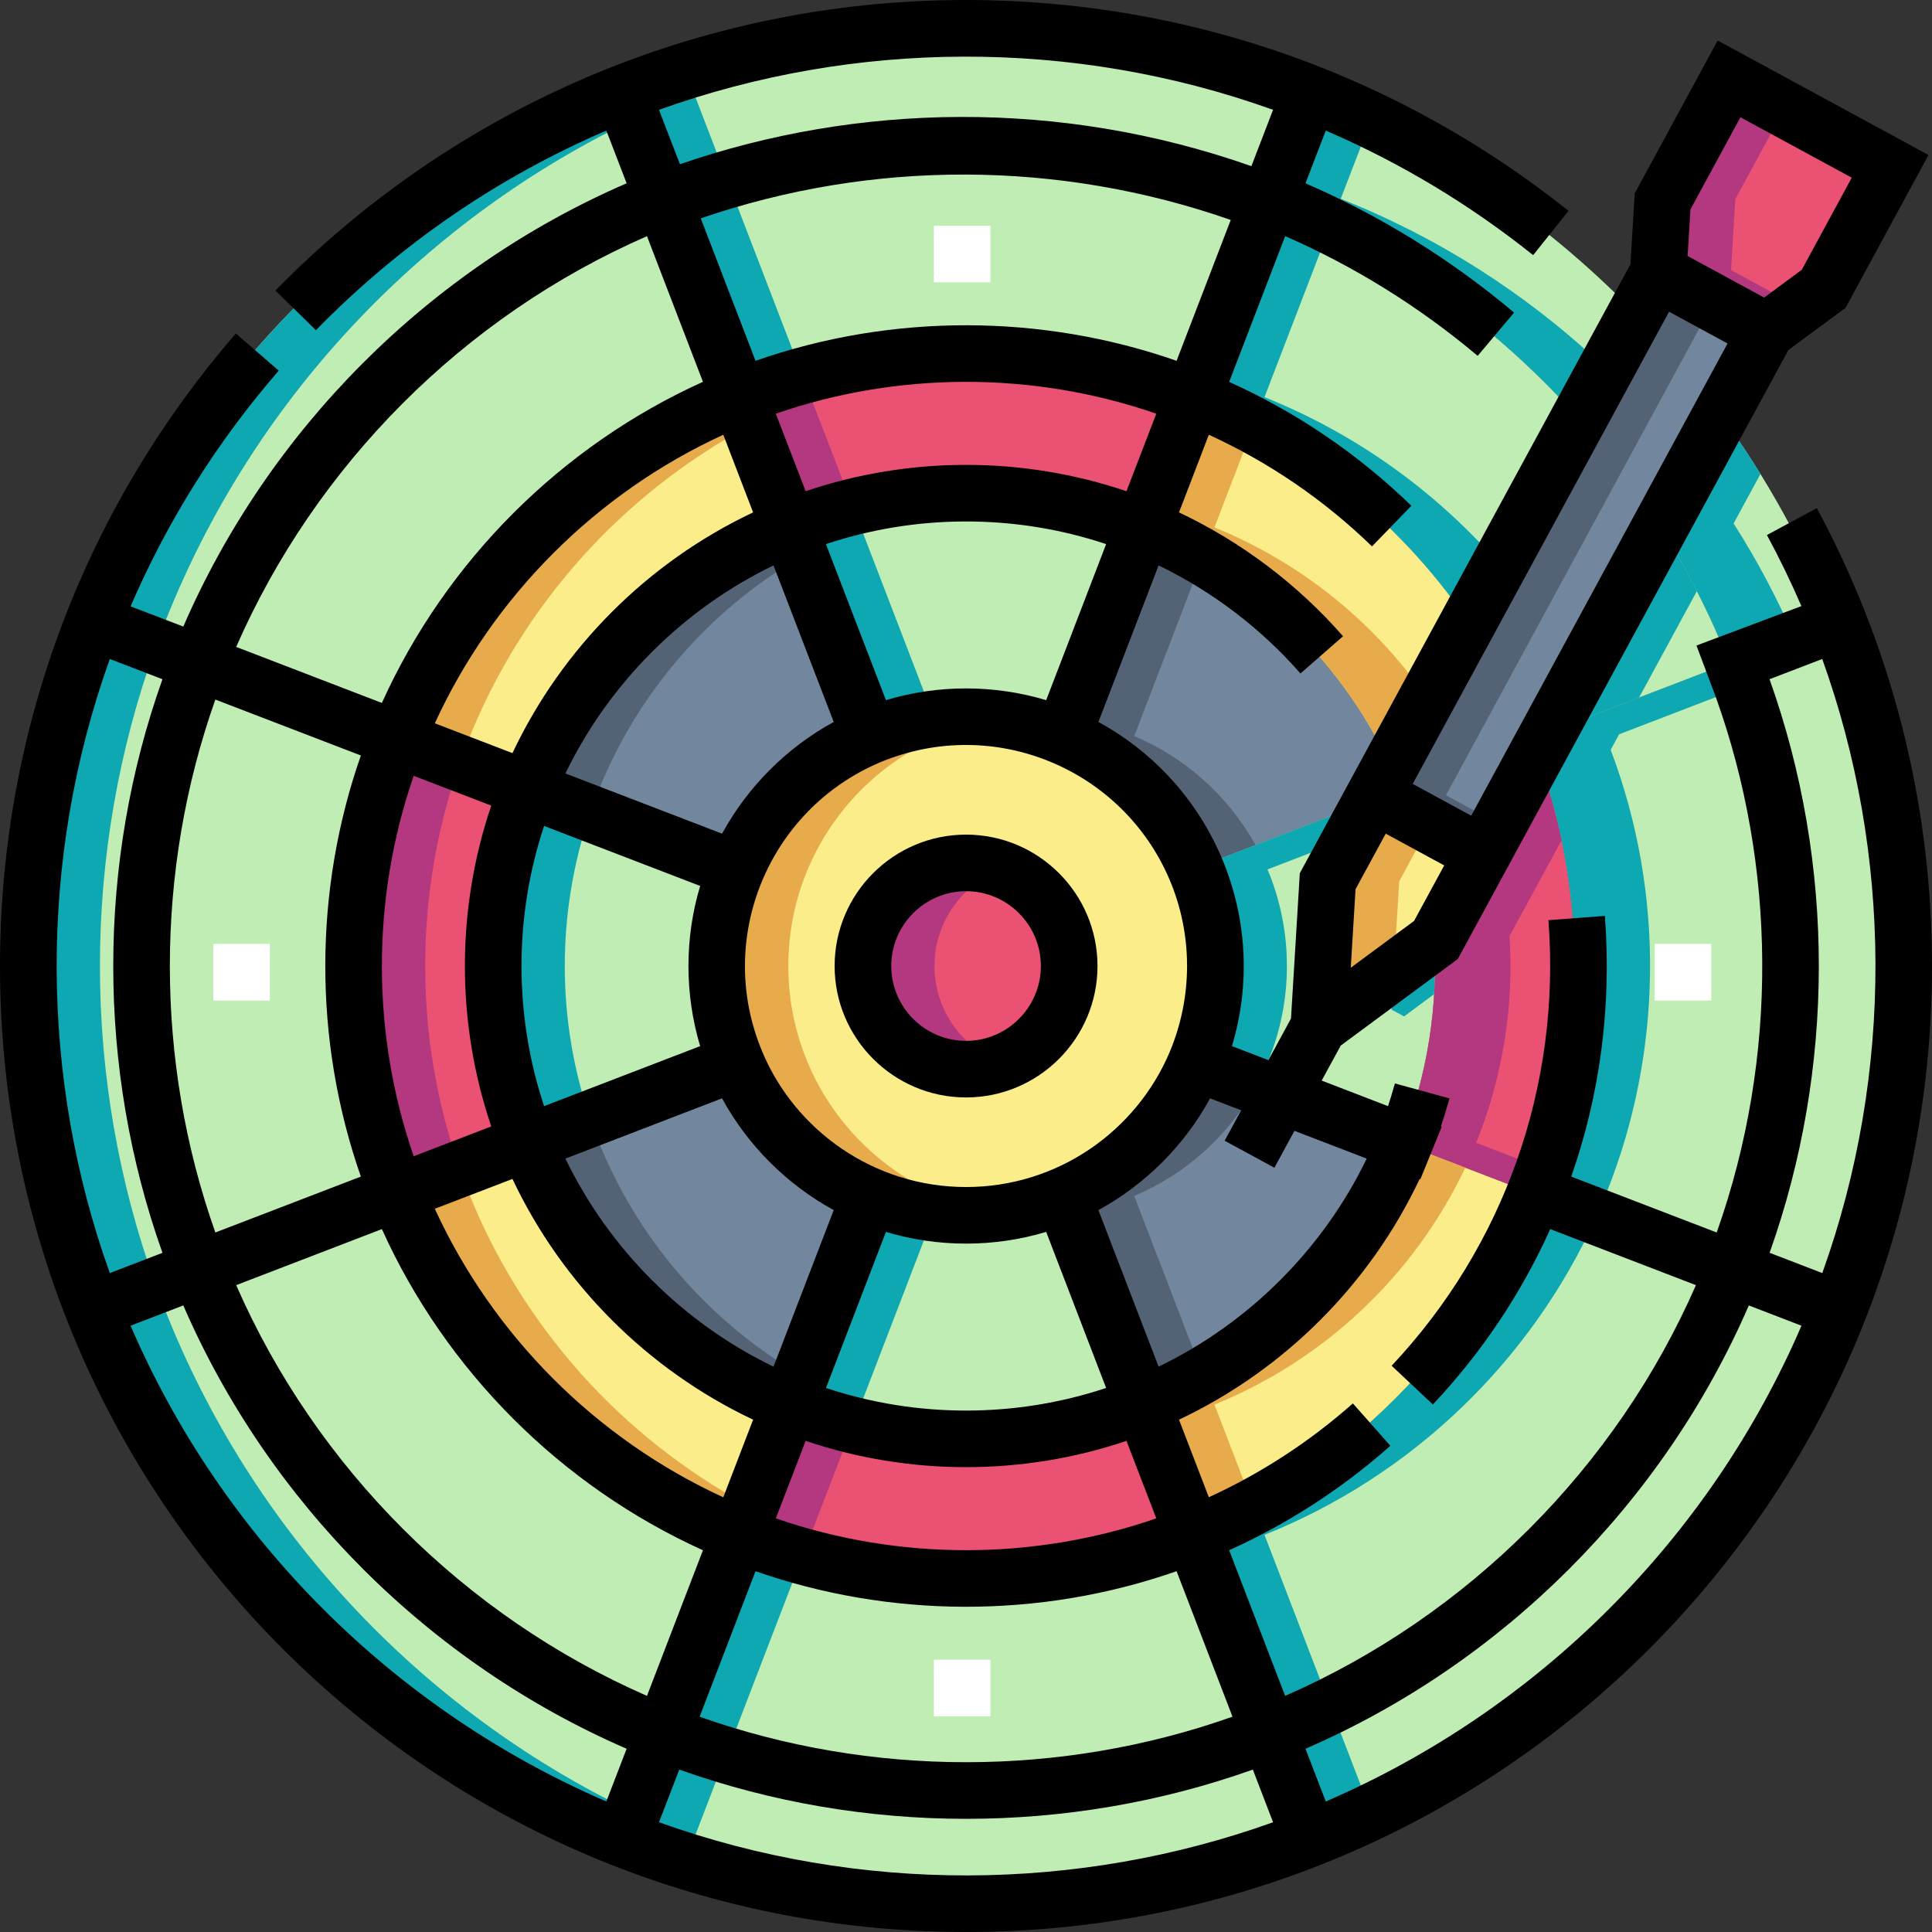
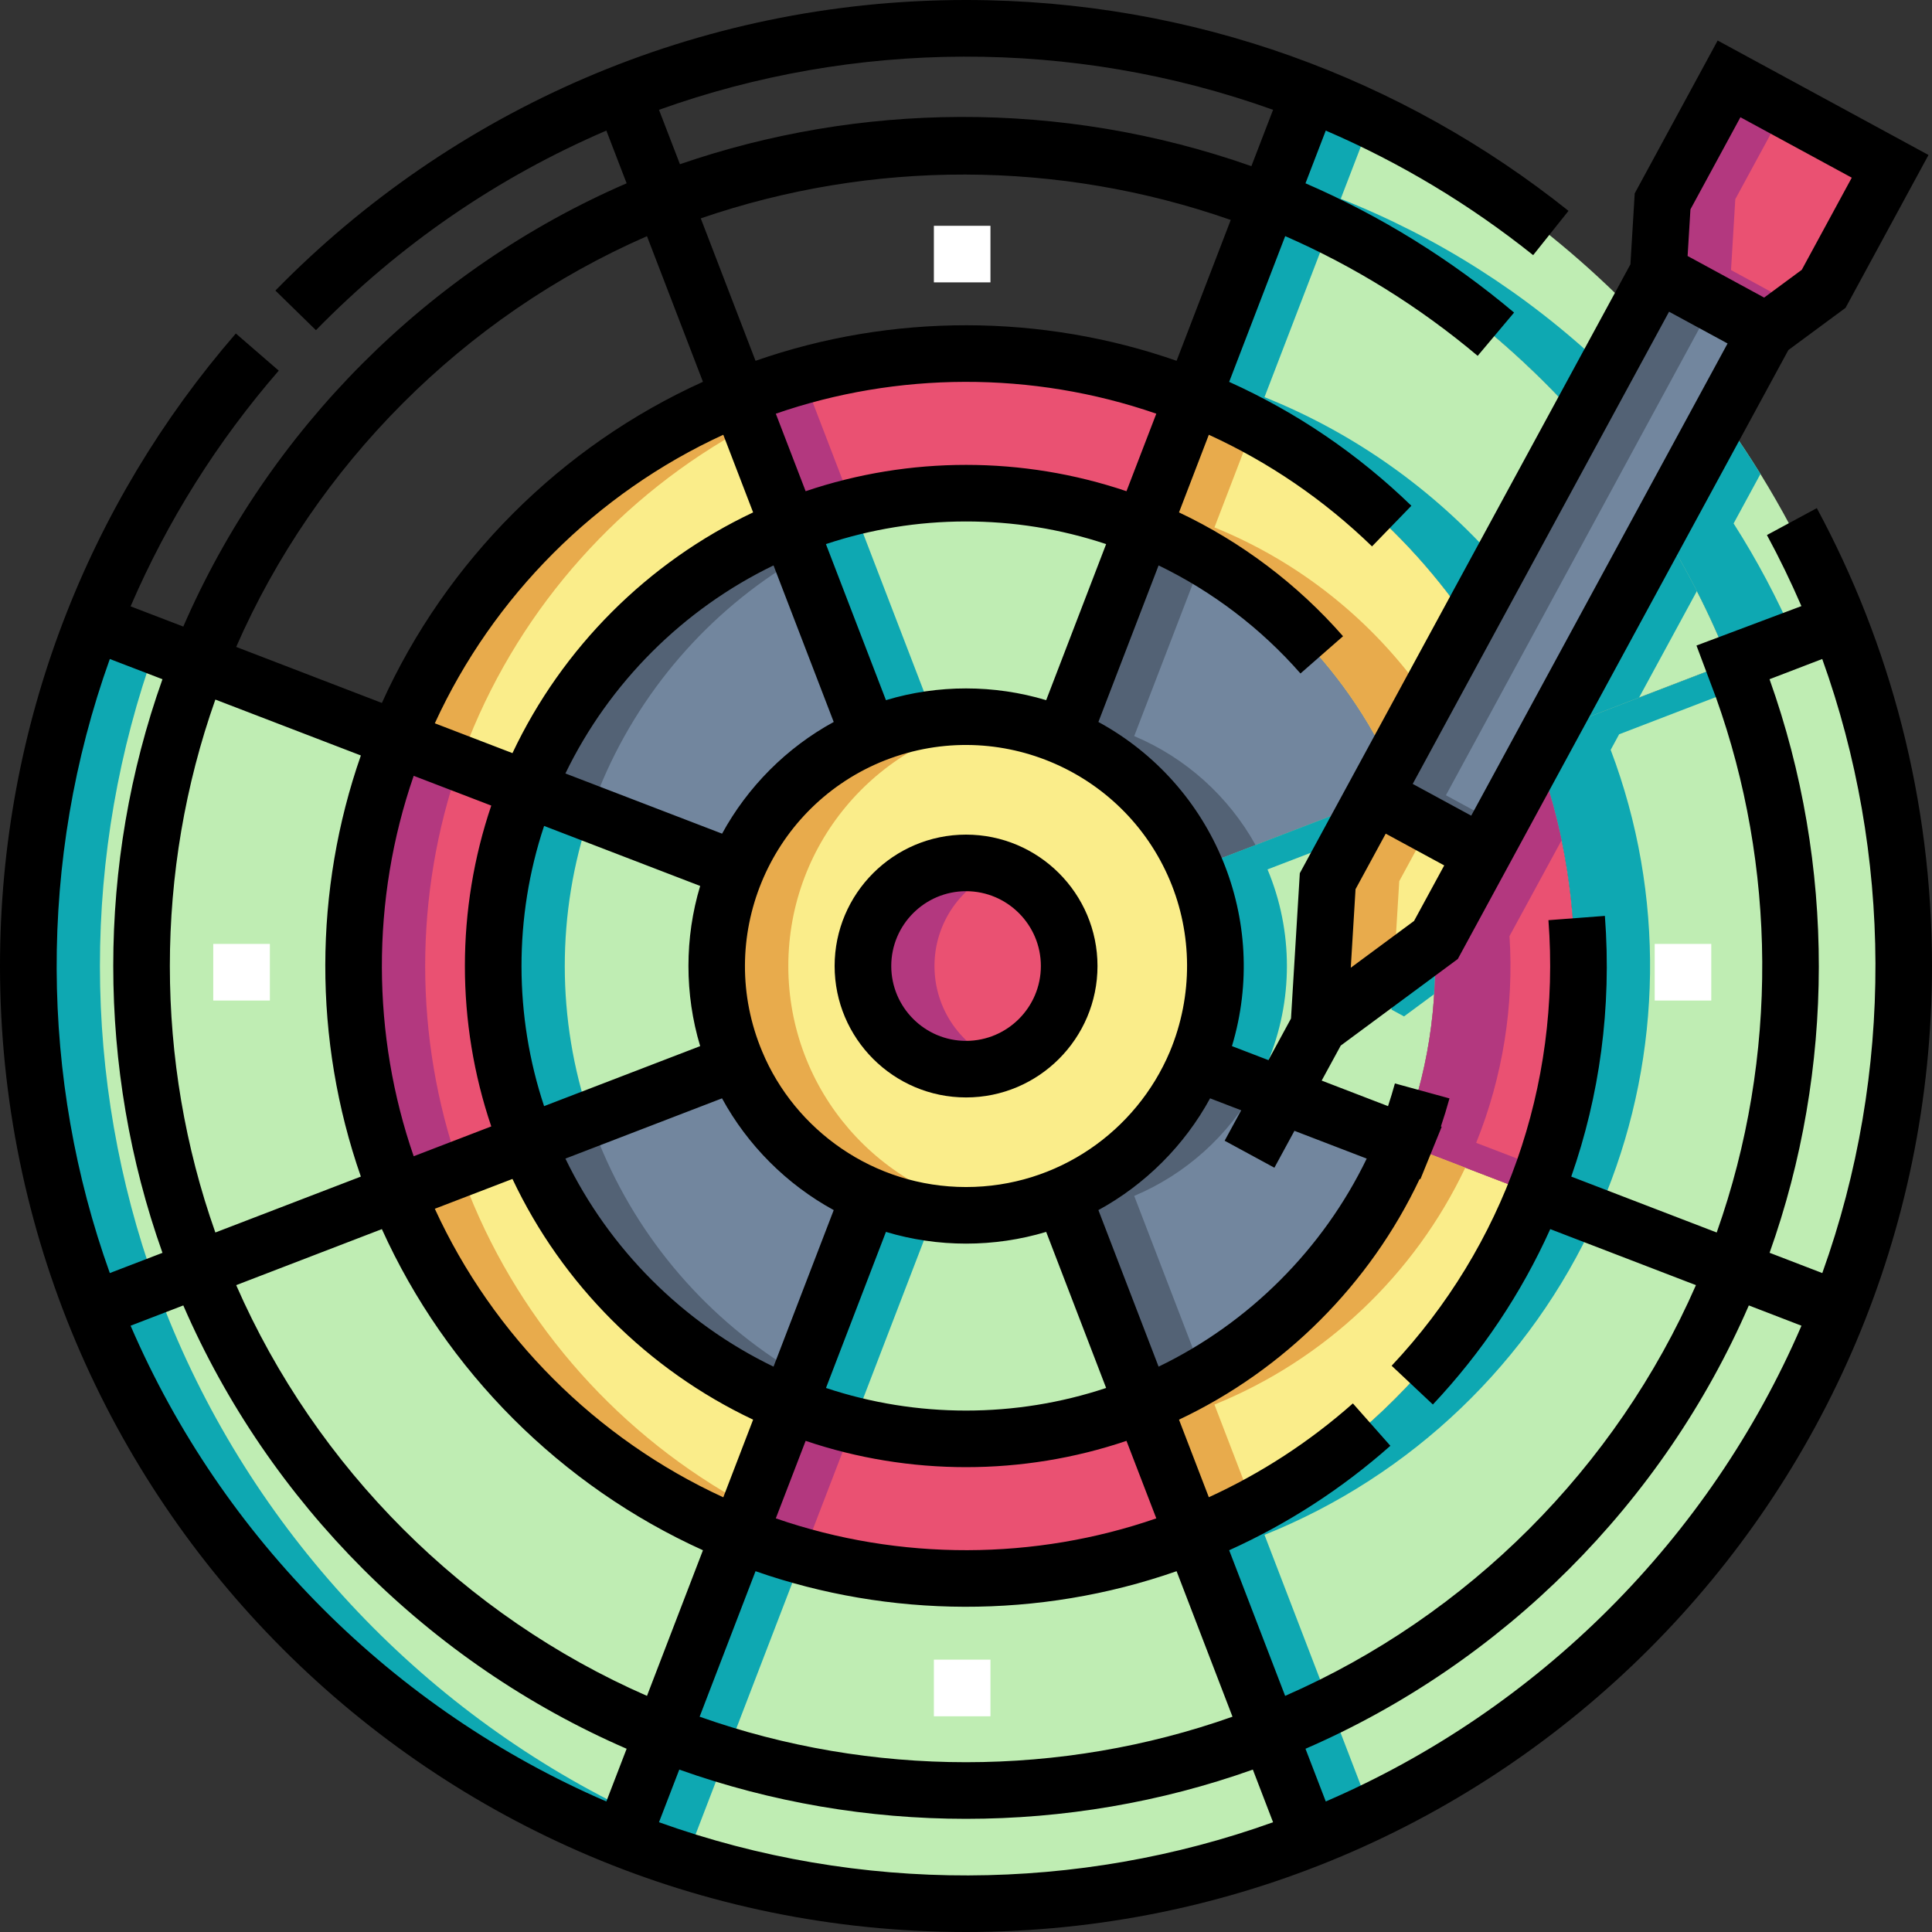
<svg xmlns="http://www.w3.org/2000/svg" width="32" height="32" viewBox="0 0 32 32" fill="none">
  <rect x="0" y="0" width="32" height="32" fill="#333333" stroke="none" />
  <g clip-path="url(#clip0_105_9652)">
    <path d="M22.699 13.172L22.799 13.226L19.744 14.4C19.326 13.407 18.53 12.61 17.536 12.192L18.865 8.736C20.678 9.47 22.156 10.864 22.999 12.618L22.699 13.172Z" fill="#72869E" />
    <path d="M26.11 6.889L24.287 10.246C23.158 8.613 21.562 7.325 19.694 6.578L20.957 3.293C22.913 4.065 24.669 5.286 26.11 6.889Z" fill="#BFEDB3" />
    <path d="M24.287 10.246L22.999 12.618C22.156 10.864 20.678 9.47 18.865 8.736L19.694 6.578C21.562 7.325 23.158 8.613 24.287 10.246Z" fill="#FAED8A" />
    <path d="M30.39 21.692L25.358 19.758C26.28 17.458 26.337 14.82 25.428 12.42L25.568 12.162L30.39 10.308C31.786 13.849 31.866 17.95 30.39 21.692Z" fill="#BFEDB3" />
    <path d="M25.358 19.758L23.2 18.929C23.642 17.834 23.827 16.656 23.752 15.505C24.682 13.793 24.304 14.49 25.428 12.42C26.299 14.717 26.32 17.357 25.358 19.758Z" fill="#EA5172" />
    <path d="M28.643 10.979L25.568 12.161L27.464 8.67C27.931 9.403 28.326 10.175 28.643 10.979Z" fill="#BFEDB3" />
    <path d="M18.865 8.736L17.536 12.192C17.507 12.192 16.884 11.871 15.936 11.871C15.37 11.871 14.829 11.985 14.337 12.192C14.337 12.192 14.337 12.192 14.336 12.192L13.008 8.736C14.84 7.996 16.951 7.963 18.865 8.736Z" fill="#BFEDB3" />
-     <path d="M21.629 1.546L19.694 6.578C17.292 5.615 14.584 5.614 12.178 6.578L10.244 1.546C13.779 0.152 17.878 0.068 21.629 1.546Z" fill="#BFEDB3" />
    <path d="M13.008 23.264L14.336 19.808C14.366 19.808 14.989 20.129 15.936 20.129C16.503 20.129 17.044 20.015 17.536 19.808C17.542 19.808 17.517 19.757 18.865 23.264C17.033 24.004 14.922 24.037 13.008 23.264Z" fill="#BFEDB3" />
    <path d="M21.629 30.454C18.093 31.847 13.995 31.932 10.244 30.454L12.178 25.422C14.581 26.384 17.289 26.386 19.694 25.422L21.629 30.454Z" fill="#BFEDB3" />
    <path d="M6.514 12.242C5.552 14.645 5.551 17.352 6.514 19.758L1.482 21.692C0.086 18.151 0.007 14.05 1.482 10.308L6.514 12.242Z" fill="#BFEDB3" />
    <path d="M12.128 17.6L8.672 18.929C7.932 17.096 7.899 14.986 8.672 13.071L12.128 14.4C11.7 15.419 11.699 16.579 12.128 17.6Z" fill="#BFEDB3" />
-     <path d="M6.514 12.242L1.482 10.308C3.058 6.309 6.245 3.122 10.244 1.546L12.178 6.578C9.603 7.608 7.545 9.667 6.514 12.242Z" fill="#BFEDB3" />
    <path d="M14.336 12.192C13.343 12.61 12.546 13.406 12.128 14.4L8.672 13.071C9.468 11.104 11.041 9.532 13.008 8.736L14.336 12.192Z" fill="#72869E" />
    <path d="M12.178 25.422L10.244 30.454C6.245 28.878 3.058 25.691 1.482 21.692L6.514 19.758C7.545 22.334 9.603 24.392 12.178 25.422Z" fill="#BFEDB3" />
    <path d="M14.336 19.808L13.008 23.264C11.041 22.468 9.468 20.895 8.672 18.929L12.128 17.6C12.546 18.594 13.343 19.39 14.336 19.808Z" fill="#72869E" />
    <path d="M23.2 18.929L19.744 17.6C20.172 16.581 20.173 15.421 19.744 14.4L22.635 13.288L21.926 14.595L21.797 16.722L22.005 16.835L23.718 15.568L23.752 15.507C23.827 16.608 23.654 17.805 23.2 18.929Z" fill="#BFEDB3" />
    <path d="M18.865 23.264L17.536 19.808C18.53 19.39 19.326 18.594 19.744 17.6L23.201 18.929C22.404 20.895 20.832 22.468 18.865 23.264Z" fill="#72869E" />
    <path d="M30.39 21.692C28.815 25.691 25.627 28.878 21.629 30.454L19.694 25.422C22.27 24.392 24.328 22.334 25.358 19.758L30.39 21.692Z" fill="#BFEDB3" />
    <path d="M27.052 5.154L26.11 6.889C24.67 5.288 22.914 4.066 20.957 3.293L21.628 1.546C23.688 2.357 25.532 3.597 27.052 5.154Z" fill="#BFEDB3" />
    <path d="M30.39 10.308L28.643 10.979C28.326 10.175 27.931 9.403 27.464 8.67L28.466 6.823C29.248 7.889 29.898 9.059 30.39 10.308Z" fill="#BFEDB3" />
    <path d="M13.008 8.736C11.041 9.532 9.468 11.104 8.672 13.071L6.514 12.242C7.545 9.666 9.603 7.608 12.178 6.578L13.008 8.736Z" fill="#FAED8A" />
    <path d="M8.672 18.929L6.514 19.758C5.552 17.355 5.551 14.648 6.514 12.242L8.672 13.071C7.932 14.903 7.899 17.014 8.672 18.929Z" fill="#EA5172" />
    <path d="M13.008 23.264L12.178 25.422C9.603 24.392 7.545 22.334 6.514 19.758L8.672 18.929C9.468 20.895 11.041 22.468 13.008 23.264Z" fill="#FAED8A" />
    <path d="M19.694 25.422C17.292 26.384 14.584 26.386 12.178 25.422L13.008 23.264C14.84 24.004 16.951 24.038 18.865 23.264L19.694 25.422Z" fill="#EA5172" />
    <path d="M25.358 19.758C24.328 22.334 22.27 24.392 19.694 25.422L18.865 23.264C20.832 22.468 22.404 20.895 23.201 18.929L25.358 19.758Z" fill="#FAED8A" />
    <path d="M19.694 6.578L18.865 8.736C17.033 7.995 14.922 7.962 13.008 8.736L12.178 6.578C14.581 5.615 17.289 5.614 19.694 6.578Z" fill="#EA5172" />
    <path d="M22.698 13.167L27.419 4.467L29.212 5.44L24.491 14.14L22.698 13.167Z" fill="#72869E" />
    <path d="M22.699 13.172L21.926 14.595L21.797 16.722L22.005 16.835L23.719 15.569L24.491 14.145L22.699 13.172Z" fill="#FAED8A" />
    <path d="M28.593 1.27L27.492 3.299L27.421 4.473L29.213 5.447L30.16 4.747L31.261 2.719L28.593 1.27Z" fill="#EA5172" />
    <path d="M15.936 20.129C18.217 20.129 20.066 18.28 20.066 16C20.066 13.719 18.217 11.871 15.936 11.871C13.656 11.871 11.807 13.719 11.807 16C11.807 18.28 13.656 20.129 15.936 20.129Z" fill="#FAED8A" />
    <path d="M15.936 17.708C16.88 17.708 17.644 16.943 17.644 16C17.644 15.057 16.88 14.292 15.936 14.292C14.993 14.292 14.228 15.057 14.228 16C14.228 16.943 14.993 17.708 15.936 17.708Z" fill="#EA5172" />
    <path d="M18.786 12.192L19.915 9.257C19.58 9.058 19.229 8.884 18.865 8.736L17.536 12.192C18.53 12.61 19.326 13.407 19.744 14.4L20.796 13.996C20.349 13.192 19.641 12.552 18.786 12.192Z" fill="#536275" />
    <path d="M20.944 6.578L22.023 3.77C21.675 3.596 21.319 3.436 20.957 3.293L19.694 6.578C21.562 7.325 23.158 8.613 24.287 10.246L24.799 9.304C23.753 8.117 22.436 7.175 20.944 6.578Z" fill="#0EA8B2" />
    <path d="M20.115 8.736L20.753 7.075C20.411 6.89 20.058 6.723 19.694 6.578L18.865 8.736C20.678 9.47 22.156 10.864 22.999 12.618L23.6 11.511C22.736 10.28 21.527 9.308 20.115 8.736Z" fill="#E8AB4C" />
    <path d="M26.608 19.758C27.53 17.458 27.587 14.82 26.678 12.42L26.818 12.162L30.548 10.728C30.497 10.587 30.445 10.447 30.39 10.308L25.568 12.162L25.428 12.42C26.299 14.718 26.32 17.357 25.358 19.758L30.39 21.692C30.445 21.554 30.497 21.413 30.548 21.273L26.608 19.758Z" fill="#0EA8B2" />
    <path d="M24.45 18.929C24.892 17.834 25.077 16.656 25.002 15.505C25.885 13.88 25.698 14.224 25.865 13.917C25.757 13.403 25.611 12.902 25.428 12.42C24.303 14.491 24.681 13.795 23.752 15.505C23.827 16.654 23.643 17.832 23.2 18.929L25.358 19.758C25.414 19.62 25.466 19.48 25.516 19.338L24.45 18.929Z" fill="#B3387F" />
    <path d="M28.106 9.79C27.91 9.407 27.696 9.034 27.464 8.67L25.568 12.161L27.148 11.554L28.106 9.79Z" fill="#0EA8B2" />
    <path d="M14.258 8.736C14.979 8.444 15.753 8.258 16.561 8.193C15.301 8.093 14.092 8.298 13.008 8.736C14.351 12.23 14.331 12.192 14.337 12.192C14.693 12.042 15.075 11.942 15.473 11.897L14.258 8.736Z" fill="#0EA8B2" />
    <path d="M16.561 11.918C17.159 12.008 17.517 12.192 17.536 12.192L17.65 11.897C17.289 11.857 16.931 11.861 16.561 11.918Z" fill="#0EA8B2" />
    <path d="M16.561 5.876C17.662 5.943 18.716 6.186 19.694 6.578L19.837 6.207C18.805 5.928 17.706 5.806 16.561 5.876Z" fill="#0EA8B2" />
-     <path d="M11.494 1.546C13.073 0.923 14.779 0.553 16.561 0.482C14.377 0.396 12.241 0.759 10.244 1.546L12.178 6.578C12.538 6.434 12.908 6.31 13.286 6.207L11.494 1.546Z" fill="#0EA8B2" />
    <path d="M17.649 20.102L17.536 19.808C17.519 19.808 17.154 19.992 16.561 20.082C16.931 20.138 17.289 20.143 17.649 20.102Z" fill="#0EA8B2" />
    <path d="M14.258 23.264L15.473 20.102C14.789 20.026 14.354 19.808 14.336 19.808L13.008 23.264C14.092 23.702 15.301 23.906 16.561 23.806C15.753 23.742 14.979 23.555 14.258 23.264Z" fill="#0EA8B2" />
    <path d="M19.837 25.793L19.694 25.422C18.716 25.814 17.662 26.057 16.561 26.124C17.706 26.194 18.805 26.072 19.837 25.793Z" fill="#0EA8B2" />
    <path d="M11.494 30.454L13.286 25.793C12.908 25.69 12.538 25.566 12.178 25.422L10.244 30.454C12.237 31.239 14.373 31.604 16.561 31.517C14.779 31.447 13.073 31.076 11.494 30.454Z" fill="#0EA8B2" />
    <path d="M2.575 10.727L1.482 10.308C0.086 13.849 0.007 17.95 1.482 21.692L2.575 21.272C1.35 17.881 1.347 14.127 2.575 10.727Z" fill="#0EA8B2" />
    <path d="M9.767 13.492L8.672 13.071C7.932 14.903 7.899 17.014 8.672 18.929L9.767 18.508C9.22 16.894 9.214 15.125 9.767 13.492Z" fill="#0EA8B2" />
-     <path d="M2.732 10.308C4.165 6.673 6.929 3.708 10.424 2.015L10.244 1.546C6.245 3.122 3.058 6.309 1.482 10.308L6.514 12.242C6.57 12.103 6.629 11.966 6.691 11.829L2.732 10.308Z" fill="#0EA8B2" />
    <path d="M9.922 13.071C10.571 11.469 11.735 10.128 13.208 9.256L13.008 8.736C11.041 9.532 9.468 11.104 8.672 13.071L12.128 14.4C12.187 14.261 12.253 14.126 12.326 13.996L9.922 13.071Z" fill="#536275" />
    <path d="M2.732 21.692L6.691 20.171C6.629 20.035 6.57 19.897 6.514 19.758L1.482 21.692C3.058 25.691 6.245 28.878 10.244 30.454L10.424 29.985C6.929 28.292 4.165 25.328 2.732 21.692Z" fill="#0EA8B2" />
    <path d="M9.922 18.928L12.326 18.004C12.253 17.873 12.187 17.739 12.128 17.6L8.672 18.929C9.468 20.895 11.041 22.468 13.008 23.264L13.208 22.744C11.735 21.872 10.571 20.531 9.922 18.928Z" fill="#536275" />
    <path d="M23.753 16.467C23.772 16.152 23.774 15.828 23.752 15.507L23.718 15.568L23.088 16.034L23.047 16.722L23.255 16.835L23.753 16.467Z" fill="#0EA8B2" />
    <path d="M20.994 17.6C21.422 16.581 21.423 15.421 20.994 14.4L22.306 13.896L22.635 13.288L19.744 14.4C20.172 15.419 20.173 16.579 19.744 17.6L23.2 18.929C23.256 18.791 23.308 18.65 23.356 18.508L20.994 17.6Z" fill="#0EA8B2" />
    <path d="M18.786 19.808C19.641 19.448 20.349 18.808 20.796 18.004L19.744 17.6C19.326 18.594 18.53 19.39 17.536 19.808L18.865 23.264C19.229 23.117 19.58 22.942 19.915 22.744L18.786 19.808Z" fill="#536275" />
    <path d="M20.944 25.422C23.381 24.447 25.353 22.553 26.432 20.171L25.359 19.758C24.328 22.334 22.27 24.392 19.694 25.422L21.629 30.454C21.992 30.311 22.349 30.154 22.698 29.985L20.944 25.422Z" fill="#0EA8B2" />
    <path d="M22.207 3.293L22.698 2.016C22.348 1.847 21.992 1.689 21.628 1.546L20.957 3.293C22.913 4.065 24.669 5.286 26.11 6.889L26.557 6.066C25.276 4.857 23.803 3.923 22.207 3.293Z" fill="#0EA8B2" />
    <path d="M28.714 8.67L29.159 7.85C28.941 7.498 28.71 7.156 28.466 6.823L27.464 8.67C27.931 9.403 28.326 10.175 28.643 10.979L29.721 10.565C29.437 9.91 29.101 9.276 28.714 8.67Z" fill="#0EA8B2" />
    <path d="M7.764 12.242C8.649 10.03 10.292 8.201 12.37 7.075L12.178 6.578C9.603 7.608 7.545 9.666 6.514 12.242L8.672 13.071C8.728 12.932 8.789 12.795 8.853 12.66L7.764 12.242Z" fill="#E8AB4C" />
    <path d="M7.607 12.662L6.514 12.242C5.552 14.645 5.551 17.352 6.514 19.758L7.607 19.338C6.854 17.184 6.854 14.816 7.607 12.662Z" fill="#B3387F" />
    <path d="M7.764 19.758L8.853 19.34C8.789 19.205 8.728 19.068 8.672 18.929L6.514 19.758C7.545 22.334 9.603 24.392 12.178 25.422L12.37 24.925C10.292 23.799 8.649 21.97 7.764 19.758Z" fill="#E8AB4C" />
    <path d="M13.428 25.422L14.121 23.619C13.739 23.528 13.367 23.409 13.008 23.264L12.178 25.422C13.524 25.961 15.009 26.219 16.561 26.124C15.461 26.057 14.407 25.814 13.428 25.422Z" fill="#B3387F" />
    <path d="M19.001 23.619L18.865 23.264C18.144 23.555 17.37 23.742 16.561 23.806C17.397 23.873 18.215 23.806 19.001 23.619Z" fill="#B3387F" />
    <path d="M20.115 23.264C21.943 22.524 23.43 21.114 24.27 19.34L23.201 18.929C22.404 20.895 20.832 22.468 18.865 23.264L19.694 25.422C20.058 25.277 20.411 25.11 20.753 24.925L20.115 23.264Z" fill="#E8AB4C" />
    <path d="M13.428 6.578C14.407 6.186 15.461 5.943 16.561 5.876C15.01 5.781 13.524 6.039 12.178 6.578L13.008 8.736C13.366 8.591 13.739 8.472 14.121 8.381L13.428 6.578Z" fill="#B3387F" />
    <path d="M16.561 8.193C17.37 8.258 18.144 8.444 18.865 8.736L19.001 8.381C18.215 8.194 17.397 8.127 16.561 8.193Z" fill="#B3387F" />
    <path d="M23.949 13.172L28.386 4.997L27.421 4.473L22.699 13.172L24.491 14.145L24.776 13.621L23.949 13.172Z" fill="#536275" />
    <path d="M23.176 14.595L23.664 13.696L22.699 13.172L21.926 14.595L21.797 16.722L22.005 16.835L23.088 16.035L23.176 14.595Z" fill="#E8AB4C" />
    <path d="M28.671 4.473L28.742 3.299L29.559 1.794L28.593 1.27L27.492 3.299L27.421 4.473L29.213 5.447L29.743 5.056L28.671 4.473Z" fill="#B3387F" />
    <path d="M13.057 16C13.057 13.932 14.577 12.219 16.561 11.918C14.05 11.536 11.807 13.481 11.807 16C11.807 18.52 14.05 20.463 16.561 20.082C14.577 19.781 13.057 18.068 13.057 16Z" fill="#E8AB4C" />
    <path d="M15.478 16C15.478 15.277 15.927 14.66 16.561 14.411C15.446 13.972 14.228 14.793 14.228 16C14.228 17.208 15.447 18.028 16.561 17.589C15.927 17.34 15.478 16.723 15.478 16Z" fill="#B3387F" />
    <path d="M3.532 15.634H4.47V16.572H3.532V15.634Z" fill="white" />
    <path d="M27.407 15.634H28.344V16.572H27.407V15.634Z" fill="white" />
    <path d="M15.468 3.74H16.405V4.677H15.468V3.74Z" fill="white" />
    <path d="M15.468 27.489H16.405V28.427H15.468V27.489Z" fill="white" />
    <path d="M30.092 8.416L30.091 8.417L29.266 8.862C29.473 9.244 29.664 9.639 29.837 10.039L28.099 10.692L28.423 11.556C29.414 14.327 29.469 17.493 28.434 20.414L26.025 19.488C26.491 18.156 26.698 16.703 26.582 15.17L25.647 15.241C25.856 17.991 24.912 20.64 23.05 22.621L23.733 23.263C24.543 22.401 25.196 21.426 25.677 20.358L28.09 21.286C26.767 24.309 24.313 26.765 21.286 28.089L20.359 25.677C21.328 25.239 22.225 24.659 23.029 23.947L22.408 23.245C21.688 23.882 20.887 24.403 20.022 24.799L19.528 23.514C21.271 22.691 22.692 21.27 23.514 19.527L23.526 19.532C23.781 18.904 23.694 19.118 23.879 18.663L23.866 18.657C23.917 18.505 23.965 18.35 24.008 18.193L23.104 17.945C23.069 18.072 23.031 18.197 22.99 18.321L21.891 17.898L22.207 17.318L24.146 15.884C24.151 15.874 24.755 14.762 29.621 5.798L30.568 5.099L31.942 2.567L28.45 0.671L27.076 3.203L27.005 4.378L27.005 4.378C25.892 6.427 22.484 12.705 21.529 14.463L21.383 16.87L21.009 17.559L20.405 17.327C21.032 15.246 20.114 13.006 18.193 11.958L19.19 9.365C20.081 9.796 20.886 10.408 21.54 11.155L22.245 10.538C21.492 9.677 20.559 8.974 19.528 8.487L19.533 8.474L19.533 8.474L20.022 7.201C21.021 7.658 21.929 8.279 22.725 9.05L23.377 8.377C22.49 7.518 21.476 6.829 20.359 6.325L21.287 3.911C22.434 4.413 23.505 5.078 24.475 5.894L25.078 5.177C24.028 4.294 22.868 3.575 21.623 3.036L21.959 2.163C23.188 2.692 24.342 3.385 25.394 4.226L25.979 3.493L25.98 3.493C23.243 1.307 19.774 0 16 0C11.518 0 7.466 1.843 4.562 4.812L4.563 4.814L5.233 5.469C6.62 4.051 8.236 2.94 10.043 2.163L10.379 3.036C7.091 4.459 4.447 7.126 3.036 10.378L2.163 10.043C2.775 8.624 3.599 7.312 4.617 6.139L3.908 5.525L3.907 5.523C1.473 8.33 0 11.993 0 16C0 24.837 7.163 32 16 32C24.837 32 32 24.837 32 16C32 13.256 31.309 10.673 30.092 8.416ZM27.999 3.468L28.827 1.942L30.671 2.943L29.843 4.469L29.22 4.929L27.952 4.24L27.999 3.468ZM27.645 5.163L28.614 5.689L24.368 13.51L23.399 12.984L27.645 5.163ZM22.452 14.728L22.952 13.808L23.921 14.334L23.421 15.254L22.373 16.029L22.452 14.728ZM20.414 28.434C17.576 29.439 14.426 29.439 11.588 28.434C11.77 27.958 12.179 26.895 12.514 26.024C14.725 26.797 17.205 26.822 19.488 26.024L20.414 28.434ZM12.474 8.487C10.731 9.309 9.311 10.73 8.488 12.474L8.475 12.469L7.202 11.98C8.168 9.875 9.875 8.167 11.98 7.201L12.469 8.474H12.469L12.474 8.487ZM13.681 22.989C13.885 22.458 14.359 21.224 14.674 20.404C15.534 20.663 16.468 20.663 17.328 20.404C17.641 21.219 18.117 22.458 18.321 22.989C16.821 23.488 15.183 23.489 13.681 22.989ZM18.658 23.865L19.152 25.149C17.149 25.842 14.909 25.861 12.85 25.149L13.344 23.865C15.06 24.446 16.942 24.446 18.658 23.865ZM12.812 22.636C11.313 21.912 10.089 20.688 9.365 19.19L11.959 18.192C12.383 18.97 13.031 19.618 13.809 20.043L12.812 22.636ZM11.597 17.327C11.508 17.361 9.119 18.28 9.012 18.321C8.517 16.833 8.509 15.191 9.012 13.68L11.597 14.674C11.338 15.533 11.338 16.466 11.597 17.327ZM9.365 12.811C10.09 11.313 11.314 10.089 12.812 9.365C13.175 10.308 13.5 11.155 13.809 11.958C13.031 12.382 12.384 13.031 11.96 13.808L9.365 12.811ZM8.137 13.343C7.555 15.06 7.554 16.938 8.137 18.657L6.852 19.151C6.159 17.148 6.14 14.909 6.852 12.85L8.137 13.343ZM8.475 19.532L8.488 19.527C9.31 21.27 10.731 22.691 12.474 23.514L11.98 24.8C9.875 23.833 8.168 22.126 7.202 20.021L8.475 19.532ZM20.558 18.39L20.284 18.894L21.108 19.341L21.44 18.73L22.637 19.19C21.913 20.688 20.689 21.912 19.19 22.636L18.193 20.043C18.971 19.618 19.619 18.97 20.043 18.192L20.558 18.39ZM19.377 14.582C19.747 15.461 19.766 16.486 19.376 17.42C18.82 18.737 17.517 19.661 16.001 19.661C14.467 19.661 13.164 18.712 12.625 17.418C11.84 15.549 12.727 13.411 14.574 12.628C16.464 11.834 18.601 12.738 19.377 14.582ZM17.328 11.597C16.468 11.338 15.534 11.337 14.674 11.597L13.68 9.012C15.165 8.517 16.807 8.507 18.321 9.012L17.328 11.597ZM18.658 8.136C16.941 7.555 15.063 7.554 13.344 8.136L12.85 6.852C14.853 6.159 17.092 6.139 19.152 6.852L18.658 8.136ZM19.488 5.976C17.263 5.199 14.784 5.183 12.514 5.976L11.607 3.617C14.442 2.642 17.538 2.648 20.385 3.643L19.488 5.976ZM21.086 1.819L20.727 2.752C17.555 1.636 14.205 1.705 11.262 2.72L10.915 1.819C14.135 0.663 17.763 0.626 21.086 1.819ZM10.716 3.912L11.643 6.324C9.293 7.387 7.388 9.292 6.325 11.643L3.912 10.715C5.229 7.705 7.678 5.238 10.716 3.912ZM3.567 11.587L5.977 12.513C5.199 14.739 5.184 17.218 5.977 19.488L3.567 20.414C2.562 17.576 2.562 14.425 3.567 11.587ZM1.819 10.915L2.691 11.25C1.604 14.302 1.604 17.697 2.691 20.751L1.819 21.086C0.668 17.88 0.622 14.251 1.819 10.915ZM10.043 29.838C6.519 28.318 3.683 25.483 2.163 21.958L3.036 21.622C4.455 24.893 7.107 27.545 10.379 28.965L10.043 29.838ZM3.912 21.286C4.655 21 5.451 20.694 6.325 20.358C7.388 22.709 9.293 24.613 11.643 25.677C11.145 26.971 11.196 26.84 10.716 28.089C7.693 26.766 5.236 24.312 3.912 21.286ZM10.915 30.182L11.251 29.31C14.303 30.397 17.697 30.398 20.751 29.31L21.086 30.182C17.867 31.338 14.239 31.375 10.915 30.182ZM21.959 29.838L21.623 28.965C24.894 27.546 27.546 24.895 28.966 21.622L29.838 21.958C28.319 25.483 25.483 28.318 21.959 29.838ZM29.31 20.75C30.39 17.717 30.405 14.323 29.309 11.25L30.182 10.915C31.336 14.127 31.378 17.757 30.183 21.086L29.31 20.75Z" fill="black" />
    <path d="M13.824 16C13.824 17.201 14.801 18.177 16.001 18.177C17.201 18.177 18.178 17.201 18.178 16C18.178 14.8 17.201 13.824 16.001 13.824C14.801 13.824 13.824 14.8 13.824 16ZM17.24 16C17.24 16.684 16.684 17.24 16.001 17.24C15.318 17.24 14.762 16.684 14.762 16C14.762 15.317 15.318 14.761 16.001 14.761C16.684 14.761 17.24 15.317 17.24 16Z" fill="black" />
  </g>
  <defs>
    <clipPath id="clip0_105_9652">
      <rect width="32" height="32" fill="white" />
    </clipPath>
  </defs>
</svg>